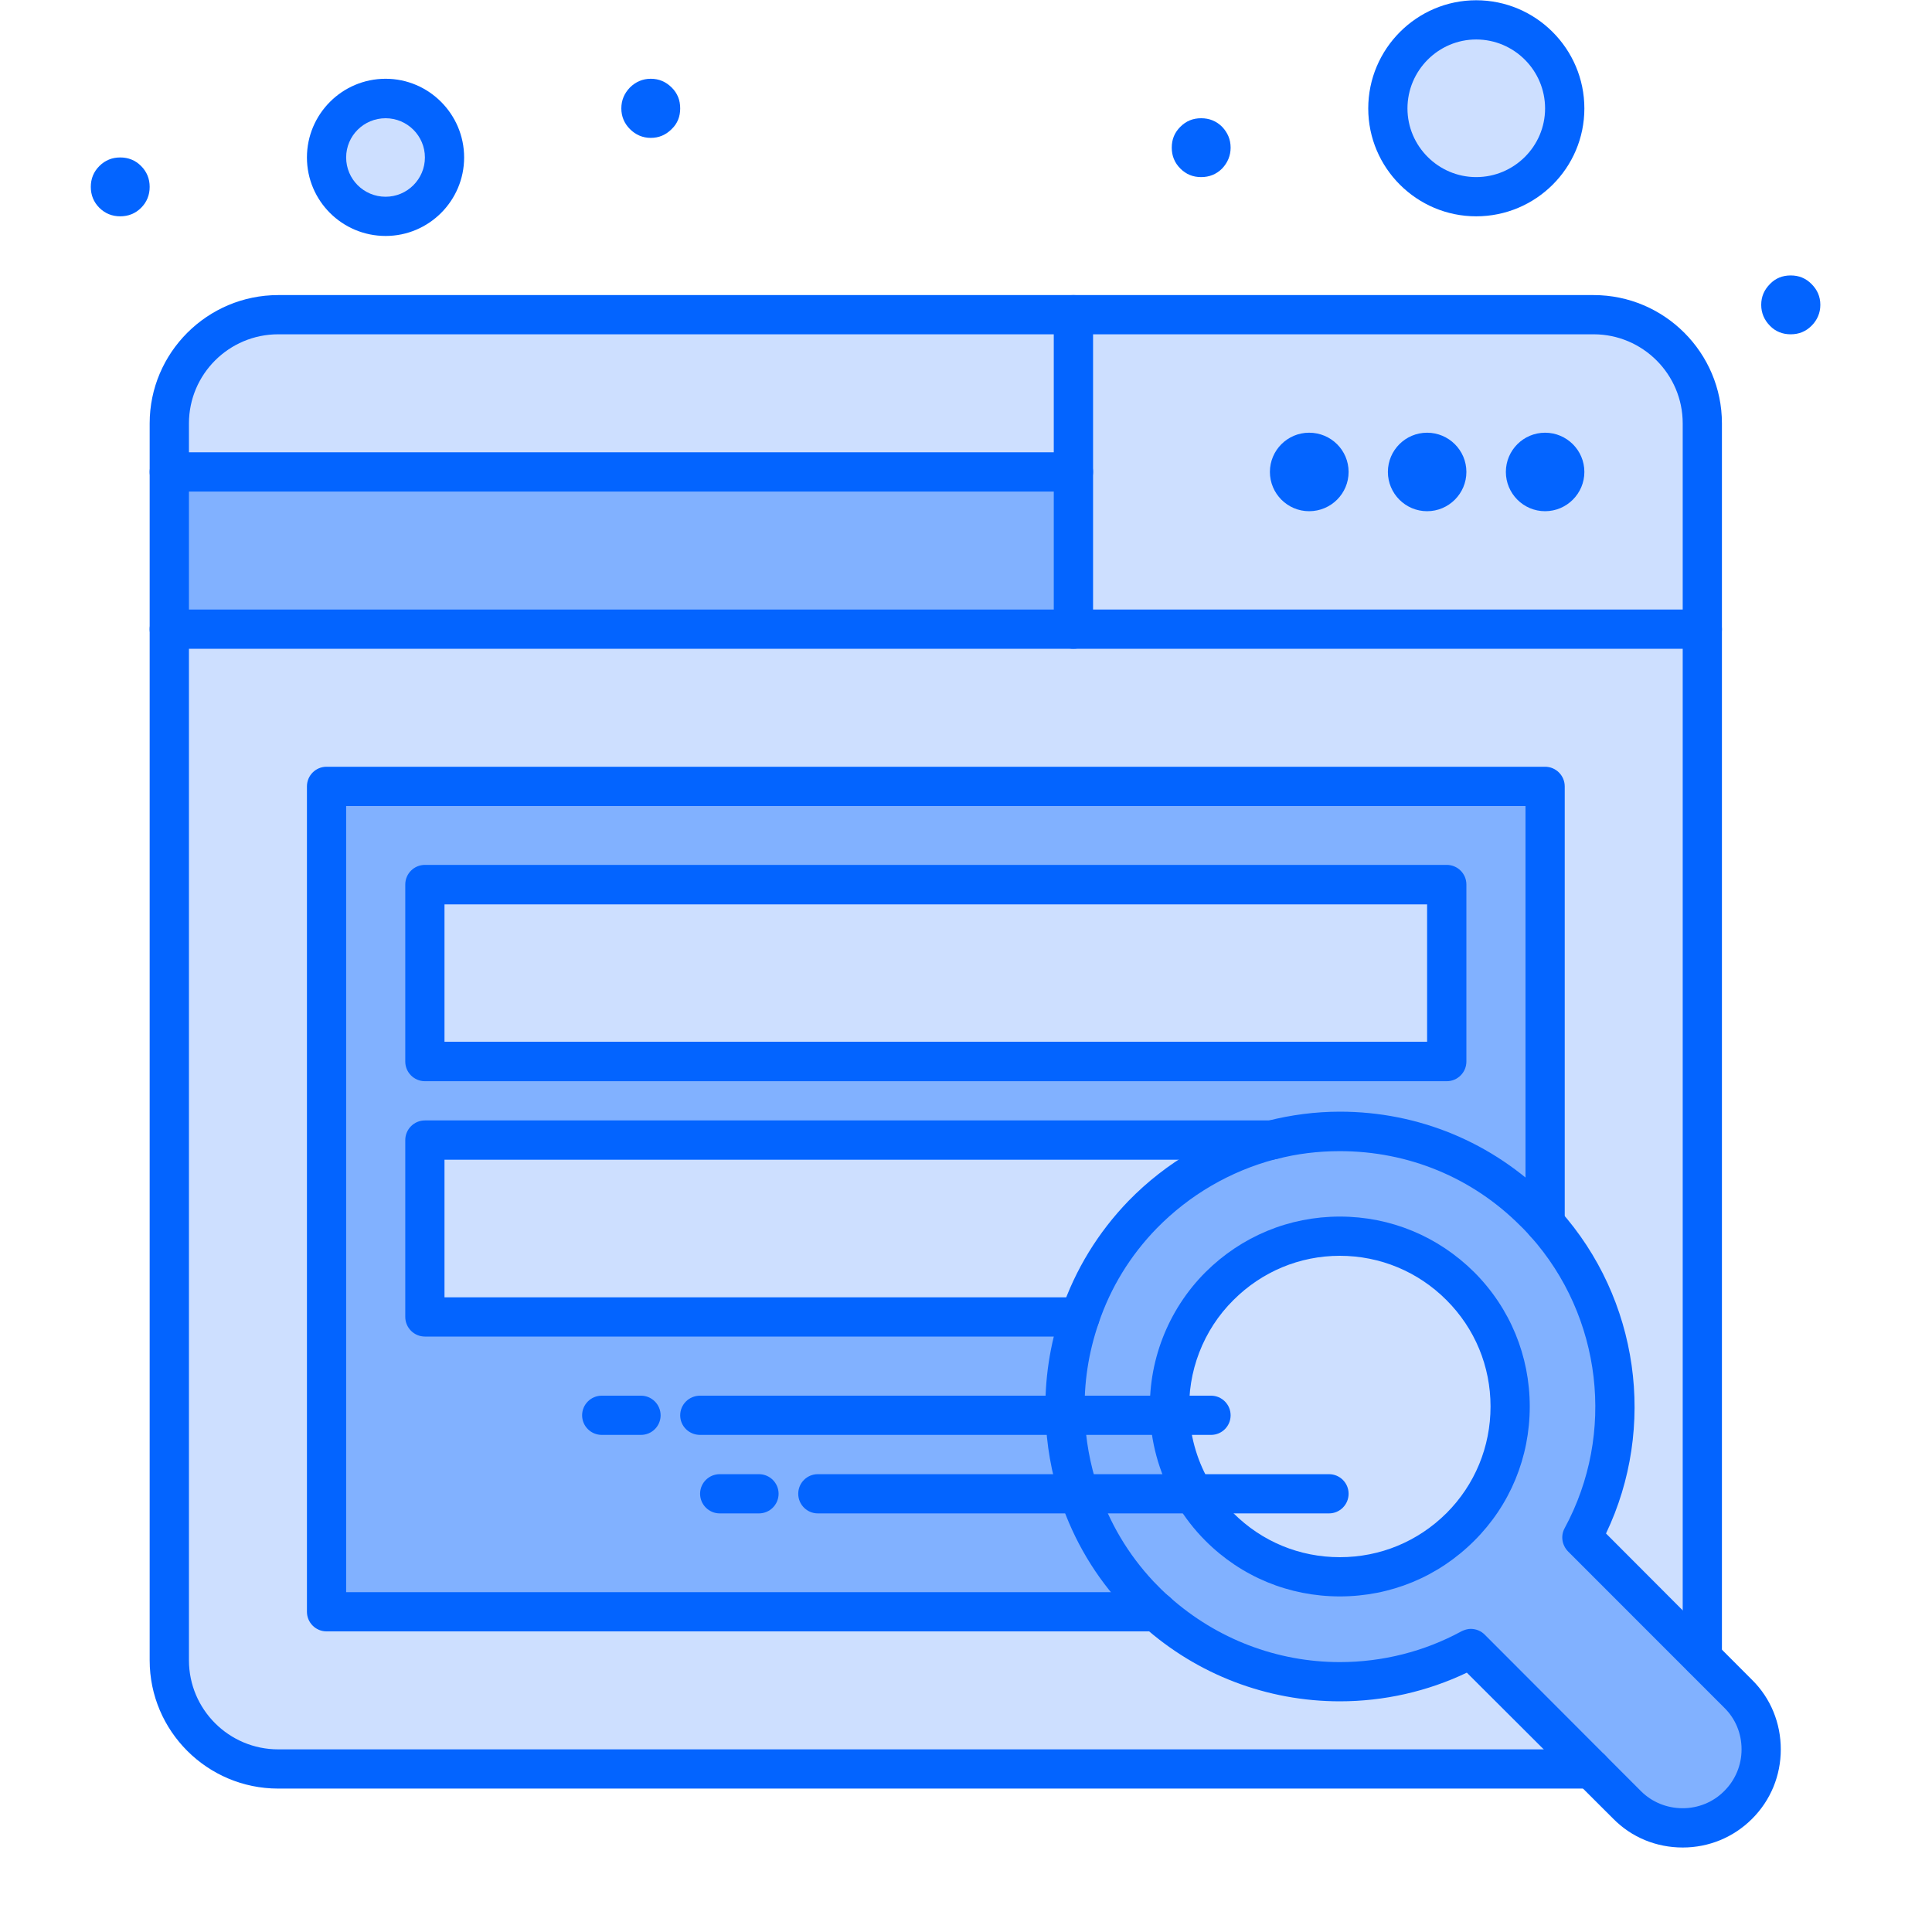
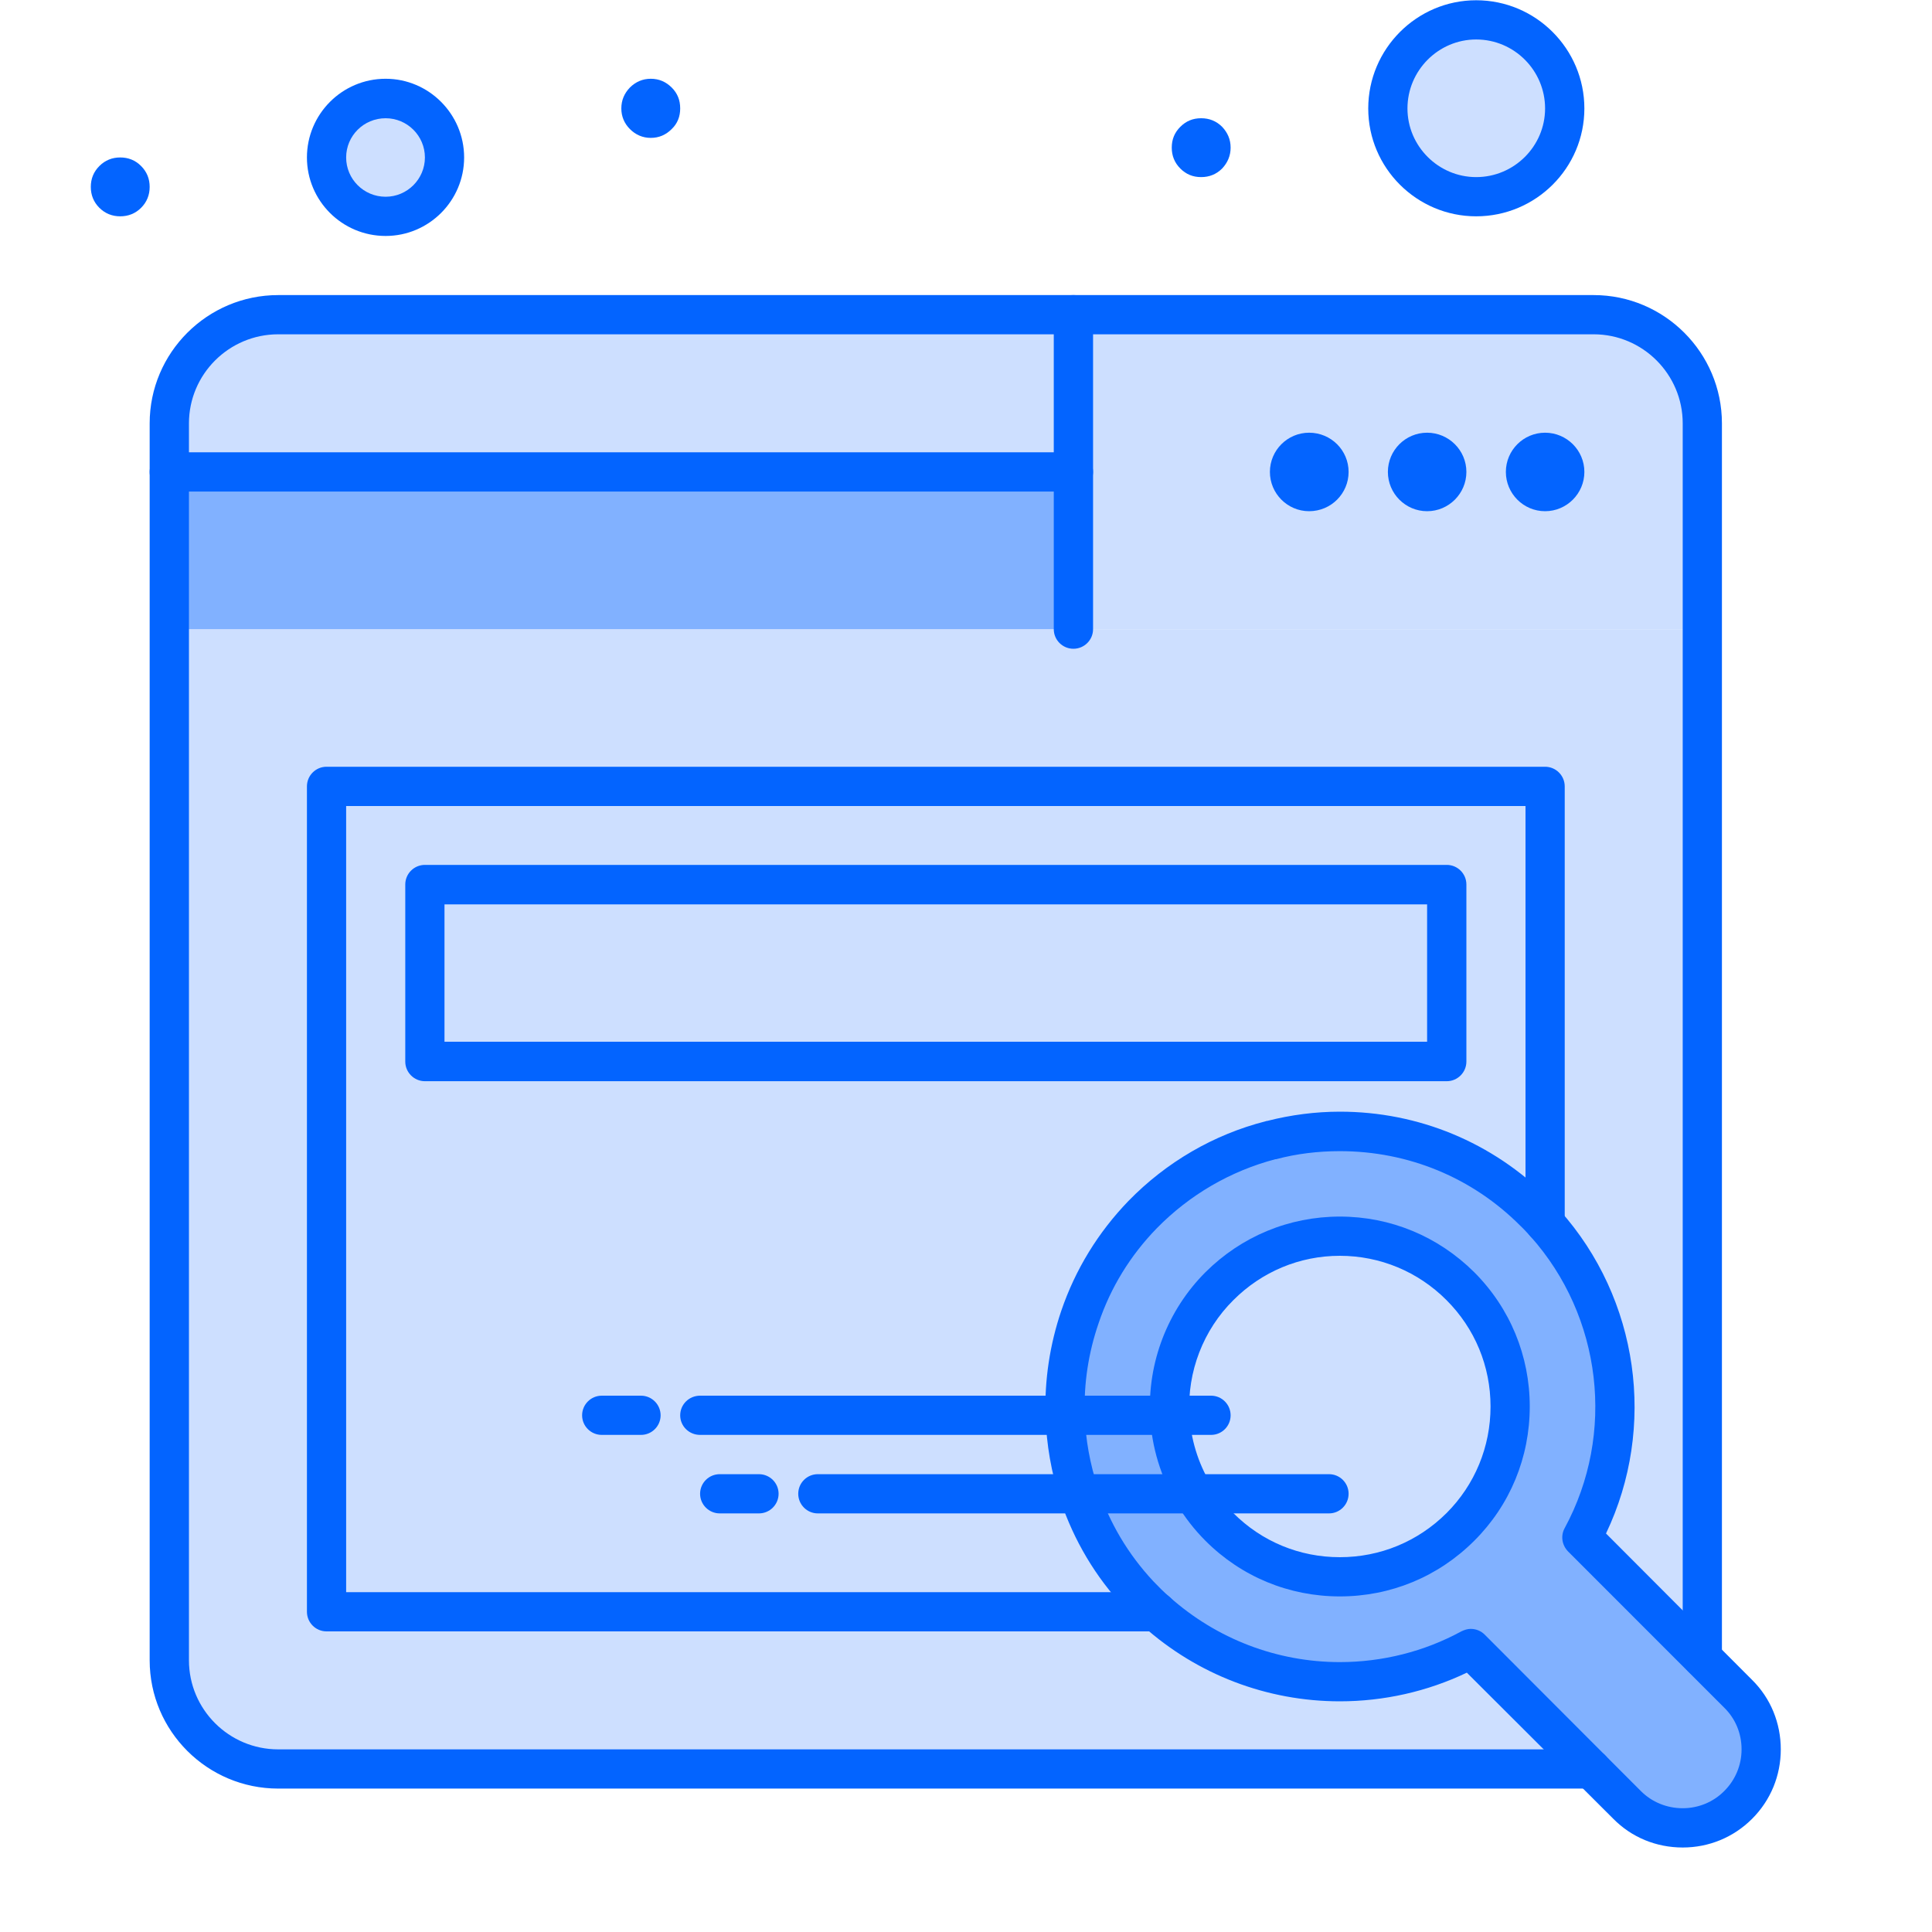
<svg xmlns="http://www.w3.org/2000/svg" width="40" zoomAndPan="magnify" viewBox="0 0 30 30" height="40" preserveAspectRatio="xMidYMid meet" version="1.2">
  <defs>
    <clipPath id="aa4ccfea11">
      <path d="M 27 4 L 28.266 4 L 28.266 6 L 27 6 Z M 27 4 " />
    </clipPath>
    <clipPath id="5512367edb">
      <path d="M 1.41 2 L 3 2 L 3 4 L 1.41 4 Z M 1.41 2 " />
    </clipPath>
  </defs>
  <g id="d85b6abab2">
    <path style=" stroke:none;fill-rule:nonzero;fill:#cddfff;fill-opacity:1;" d="M 16.668 9.77 L 2.629 9.77 L 2.629 25.781 C 2.629 26.711 3.387 27.469 4.32 27.469 L 24.746 27.469 C 25.676 27.469 26.434 26.711 26.434 25.781 L 26.434 9.77 Z M 16.668 9.77 " />
-     <path style=" stroke:none;fill-rule:nonzero;fill:#81b1ff;fill-opacity:1;" d="M 5.07 12.211 C 5.07 12.551 5.07 24.879 5.07 25.027 C 5.594 25.027 23.238 25.027 23.992 25.027 C 23.992 24.879 23.992 12.551 23.992 12.211 Z M 5.07 12.211 " />
    <path style=" stroke:none;fill-rule:nonzero;fill:#cddfff;fill-opacity:1;" d="M 22.922 0.309 C 23.684 0.309 24.297 0.922 24.297 1.684 C 24.297 2.441 23.684 3.055 22.922 3.055 C 22.164 3.055 21.551 2.441 21.551 1.684 C 21.551 0.922 22.164 0.309 22.922 0.309 Z M 22.922 0.309 " />
    <path style=" stroke:none;fill-rule:nonzero;fill:#cddfff;fill-opacity:1;" d="M 5.988 1.531 C 6.492 1.531 6.902 1.941 6.902 2.445 C 6.902 2.949 6.492 3.359 5.988 3.359 C 5.48 3.359 5.07 2.949 5.07 2.445 C 5.07 1.941 5.48 1.531 5.988 1.531 Z M 5.988 1.531 " />
    <path style=" stroke:none;fill-rule:nonzero;fill:#cddfff;fill-opacity:1;" d="M 6.598 17.703 L 19.738 17.703 C 19.004 17.891 18.309 18.277 17.742 18.863 C 17.289 19.328 16.965 19.871 16.77 20.449 L 6.598 20.449 Z M 6.598 17.703 " />
    <path style=" stroke:none;fill-rule:nonzero;fill:#cddfff;fill-opacity:1;" d="M 6.598 13.734 L 22.465 13.734 L 22.465 16.484 L 6.598 16.484 Z M 6.598 13.734 " />
    <path style=" stroke:none;fill-rule:nonzero;fill:#81b1ff;fill-opacity:1;" d="M 26.992 26.297 C 23.906 23.211 24.699 24.004 24.566 23.871 C 25.832 21.535 24.66 18.609 22.164 17.789 C 21.379 17.527 20.535 17.5 19.738 17.703 C 18.23 18.09 17.055 19.277 16.672 20.77 C 16.668 20.773 16.672 20.773 16.672 20.773 C 16.465 21.57 16.492 22.414 16.754 23.195 C 17.582 25.695 20.496 26.867 22.836 25.602 C 22.969 25.734 22.176 24.941 25.266 28.027 C 25.742 28.504 26.516 28.504 26.992 28.027 C 26.992 28.027 26.992 28.027 26.992 28.023 C 27.469 27.547 27.469 26.773 26.992 26.297 Z M 19.242 19.707 C 20.281 18.945 21.742 19.039 22.676 19.973 C 23.707 21.004 23.707 22.676 22.676 23.711 C 21.645 24.742 19.969 24.742 18.938 23.707 C 17.812 22.586 17.91 20.695 19.242 19.707 Z M 19.242 19.707 " />
-     <path style=" stroke:none;fill-rule:nonzero;fill:#cddfff;fill-opacity:1;" d="M 18.164 21.977 C 18.129 21.254 18.383 20.52 18.934 19.973 C 19.969 18.938 21.641 18.938 22.676 19.973 C 23.707 21.004 23.707 22.68 22.676 23.711 C 21.641 24.742 19.969 24.742 18.934 23.711 C 18.777 23.555 18.645 23.379 18.535 23.195 C 18.309 22.82 18.188 22.398 18.164 21.977 Z M 18.164 21.977 " />
    <path style=" stroke:none;fill-rule:nonzero;fill:#81b1ff;fill-opacity:1;" d="M 2.629 7.328 L 16.668 7.328 L 16.668 9.77 L 2.629 9.77 Z M 2.629 7.328 " />
    <path style=" stroke:none;fill-rule:nonzero;fill:#cddfff;fill-opacity:1;" d="M 16.668 4.887 L 16.668 7.328 L 2.629 7.328 L 2.629 6.574 C 2.629 5.641 3.387 4.887 4.32 4.887 Z M 16.668 4.887 " />
    <path style=" stroke:none;fill-rule:nonzero;fill:#cddfff;fill-opacity:1;" d="M 24.746 4.887 L 16.668 4.887 L 16.668 9.77 L 26.434 9.77 L 26.434 6.574 C 26.434 5.641 25.676 4.887 24.746 4.887 Z M 24.746 4.887 " />
    <g clip-rule="nonzero" clip-path="url(#aa4ccfea11)">
-       <path style=" stroke:none;fill-rule:nonzero;fill:#0364ff;fill-opacity:1;" d="M 28.266 4.734 C 28.266 4.859 28.219 4.969 28.129 5.059 C 28.039 5.148 27.934 5.191 27.805 5.191 C 27.68 5.191 27.57 5.148 27.484 5.059 C 27.395 4.969 27.348 4.859 27.348 4.734 C 27.348 4.605 27.395 4.5 27.484 4.41 C 27.57 4.32 27.68 4.277 27.805 4.277 C 27.934 4.277 28.039 4.32 28.129 4.41 C 28.219 4.5 28.266 4.605 28.266 4.734 Z M 28.266 4.734 " />
-     </g>
+       </g>
    <path style=" stroke:none;fill-rule:nonzero;fill:#0364ff;fill-opacity:1;" d="M 23.992 6.719 C 24.328 6.719 24.602 6.992 24.602 7.328 C 24.602 7.664 24.328 7.938 23.992 7.938 C 23.656 7.938 23.383 7.664 23.383 7.328 C 23.383 6.992 23.656 6.719 23.992 6.719 Z M 23.992 6.719 " />
    <path style=" stroke:none;fill-rule:nonzero;fill:#0364ff;fill-opacity:1;" d="M 22.16 6.719 C 22.496 6.719 22.77 6.992 22.77 7.328 C 22.77 7.664 22.496 7.938 22.16 7.938 C 21.824 7.938 21.551 7.664 21.551 7.328 C 21.551 6.992 21.824 6.719 22.16 6.719 Z M 22.16 6.719 " />
    <path style=" stroke:none;fill-rule:nonzero;fill:#0364ff;fill-opacity:1;" d="M 20.328 6.719 C 20.668 6.719 20.941 6.992 20.941 7.328 C 20.941 7.664 20.668 7.938 20.328 7.938 C 19.992 7.938 19.719 7.664 19.719 7.328 C 19.719 6.992 19.992 6.719 20.328 6.719 Z M 20.328 6.719 " />
    <path style=" stroke:none;fill-rule:nonzero;fill:#0364ff;fill-opacity:1;" d="M 19.109 2.293 C 19.109 2.418 19.062 2.527 18.977 2.617 C 18.887 2.707 18.777 2.75 18.652 2.75 C 18.523 2.75 18.418 2.707 18.328 2.617 C 18.238 2.527 18.195 2.418 18.195 2.293 C 18.195 2.164 18.238 2.059 18.328 1.969 C 18.418 1.879 18.523 1.836 18.652 1.836 C 18.777 1.836 18.887 1.879 18.977 1.969 C 19.062 2.059 19.109 2.164 19.109 2.293 Z M 19.109 2.293 " />
    <path style=" stroke:none;fill-rule:nonzero;fill:#0364ff;fill-opacity:1;" d="M 10.562 1.684 C 10.562 1.809 10.52 1.918 10.43 2.004 C 10.34 2.094 10.234 2.141 10.105 2.141 C 9.98 2.141 9.871 2.094 9.781 2.004 C 9.695 1.918 9.648 1.809 9.648 1.684 C 9.648 1.555 9.695 1.449 9.781 1.359 C 9.871 1.27 9.98 1.223 10.105 1.223 C 10.234 1.223 10.34 1.27 10.43 1.359 C 10.52 1.449 10.562 1.555 10.562 1.684 Z M 10.562 1.684 " />
    <g clip-rule="nonzero" clip-path="url(#5512367edb)">
      <path style=" stroke:none;fill-rule:nonzero;fill:#0364ff;fill-opacity:1;" d="M 2.324 2.902 C 2.324 3.027 2.281 3.137 2.191 3.227 C 2.102 3.316 1.992 3.359 1.867 3.359 C 1.742 3.359 1.633 3.316 1.543 3.227 C 1.453 3.137 1.41 3.027 1.41 2.902 C 1.41 2.777 1.453 2.668 1.543 2.578 C 1.633 2.488 1.742 2.445 1.867 2.445 C 1.992 2.445 2.102 2.488 2.191 2.578 C 2.281 2.668 2.324 2.777 2.324 2.902 Z M 2.324 2.902 " />
    </g>
-     <path style=" stroke:none;fill-rule:nonzero;fill:#0364ff;fill-opacity:1;" d="M 26.434 10.074 L 2.629 10.074 C 2.461 10.074 2.324 9.938 2.324 9.77 C 2.324 9.602 2.461 9.465 2.629 9.465 L 26.434 9.465 C 26.602 9.465 26.738 9.602 26.738 9.77 C 26.738 9.938 26.602 10.074 26.434 10.074 Z M 26.434 10.074 " />
    <path style=" stroke:none;fill-rule:nonzero;fill:#0364ff;fill-opacity:1;" d="M 16.668 7.633 L 2.629 7.633 C 2.461 7.633 2.324 7.496 2.324 7.328 C 2.324 7.16 2.461 7.023 2.629 7.023 L 16.668 7.023 C 16.836 7.023 16.973 7.16 16.973 7.328 C 16.973 7.496 16.836 7.633 16.668 7.633 Z M 16.668 7.633 " />
    <path style=" stroke:none;fill-rule:nonzero;fill:#0364ff;fill-opacity:1;" d="M 16.668 10.074 C 16.5 10.074 16.363 9.938 16.363 9.77 L 16.363 4.887 C 16.363 4.719 16.5 4.582 16.668 4.582 C 16.836 4.582 16.973 4.719 16.973 4.887 L 16.973 9.77 C 16.973 9.938 16.836 10.074 16.668 10.074 Z M 16.668 10.074 " />
    <path style=" stroke:none;fill-rule:nonzero;fill:#0364ff;fill-opacity:1;" d="M 17.961 25.332 L 5.07 25.332 C 4.902 25.332 4.766 25.195 4.766 25.027 L 4.766 12.211 C 4.766 12.043 4.902 11.906 5.07 11.906 L 23.992 11.906 C 24.16 11.906 24.297 12.043 24.297 12.211 L 24.297 18.996 C 24.297 19.164 24.16 19.301 23.992 19.301 C 23.824 19.301 23.688 19.164 23.688 18.996 L 23.688 12.516 L 5.375 12.516 L 5.375 24.723 L 17.961 24.723 C 18.129 24.723 18.266 24.859 18.266 25.027 C 18.266 25.195 18.129 25.332 17.961 25.332 Z M 17.961 25.332 " />
    <path style=" stroke:none;fill-rule:nonzero;fill:#0364ff;fill-opacity:1;" d="M 24.707 27.773 L 4.32 27.773 C 3.219 27.773 2.324 26.879 2.324 25.781 L 2.324 6.574 C 2.324 5.477 3.219 4.582 4.32 4.582 L 24.746 4.582 C 25.844 4.582 26.738 5.477 26.738 6.574 L 26.738 25.742 C 26.738 25.91 26.602 26.047 26.434 26.047 C 26.266 26.047 26.129 25.91 26.129 25.742 L 26.129 6.574 C 26.129 5.812 25.508 5.191 24.746 5.191 L 4.32 5.191 C 3.555 5.191 2.934 5.812 2.934 6.574 L 2.934 25.781 C 2.934 26.543 3.555 27.164 4.32 27.164 L 24.707 27.164 C 24.875 27.164 25.012 27.301 25.012 27.469 C 25.012 27.637 24.875 27.773 24.707 27.773 Z M 24.707 27.773 " />
    <path style=" stroke:none;fill-rule:nonzero;fill:#0364ff;fill-opacity:1;" d="M 20.805 24.789 C 20.016 24.789 19.277 24.484 18.719 23.926 C 18.547 23.754 18.395 23.559 18.273 23.352 C 18.027 22.941 17.883 22.473 17.859 21.992 C 17.816 21.16 18.129 20.344 18.719 19.754 C 19.277 19.199 20.016 18.891 20.805 18.891 C 21.594 18.891 22.332 19.199 22.891 19.754 C 23.449 20.312 23.754 21.055 23.754 21.84 C 23.754 22.629 23.449 23.371 22.891 23.926 C 22.332 24.484 21.594 24.789 20.805 24.789 Z M 20.805 19.5 C 20.18 19.5 19.594 19.746 19.152 20.188 C 18.684 20.652 18.434 21.301 18.469 21.961 C 18.488 22.34 18.602 22.715 18.797 23.039 C 18.895 23.203 19.012 23.359 19.152 23.496 C 19.594 23.938 20.18 24.18 20.805 24.18 C 21.43 24.18 22.016 23.938 22.461 23.496 C 22.902 23.055 23.145 22.465 23.145 21.84 C 23.145 21.215 22.902 20.629 22.461 20.188 C 22.02 19.746 21.43 19.5 20.805 19.5 Z M 20.805 19.5 " />
    <path style=" stroke:none;fill-rule:nonzero;fill:#0364ff;fill-opacity:1;" d="M 11.785 23.5 L 11.176 23.5 C 11.008 23.5 10.871 23.363 10.871 23.195 C 10.871 23.027 11.008 22.891 11.176 22.891 L 11.785 22.891 C 11.953 22.891 12.09 23.027 12.09 23.195 C 12.09 23.363 11.953 23.5 11.785 23.5 Z M 11.785 23.5 " />
    <path style=" stroke:none;fill-rule:nonzero;fill:#0364ff;fill-opacity:1;" d="M 20.637 23.5 L 12.699 23.5 C 12.531 23.5 12.395 23.363 12.395 23.195 C 12.395 23.027 12.531 22.891 12.699 22.891 L 20.637 22.891 C 20.805 22.891 20.941 23.027 20.941 23.195 C 20.941 23.363 20.805 23.5 20.637 23.5 Z M 20.637 23.5 " />
    <path style=" stroke:none;fill-rule:nonzero;fill:#0364ff;fill-opacity:1;" d="M 9.953 22.281 L 9.344 22.281 C 9.176 22.281 9.039 22.145 9.039 21.977 C 9.039 21.809 9.176 21.672 9.344 21.672 L 9.953 21.672 C 10.121 21.672 10.258 21.809 10.258 21.977 C 10.258 22.145 10.121 22.281 9.953 22.281 Z M 9.953 22.281 " />
    <path style=" stroke:none;fill-rule:nonzero;fill:#0364ff;fill-opacity:1;" d="M 18.805 22.281 L 10.871 22.281 C 10.699 22.281 10.562 22.145 10.562 21.977 C 10.562 21.809 10.699 21.672 10.871 21.672 L 18.805 21.672 C 18.973 21.672 19.109 21.809 19.109 21.977 C 19.109 22.145 18.973 22.281 18.805 22.281 Z M 18.805 22.281 " />
    <path style=" stroke:none;fill-rule:nonzero;fill:#0364ff;fill-opacity:1;" d="M 22.465 16.789 L 6.598 16.789 C 6.43 16.789 6.293 16.652 6.293 16.484 L 6.293 13.734 C 6.293 13.566 6.43 13.43 6.598 13.43 L 22.465 13.43 C 22.633 13.43 22.77 13.566 22.77 13.734 L 22.77 16.484 C 22.77 16.652 22.633 16.789 22.465 16.789 Z M 6.902 16.176 L 22.16 16.176 L 22.16 14.043 L 6.902 14.043 Z M 6.902 16.176 " />
-     <path style=" stroke:none;fill-rule:nonzero;fill:#0364ff;fill-opacity:1;" d="M 16.77 20.754 L 6.598 20.754 C 6.43 20.754 6.293 20.617 6.293 20.449 L 6.293 17.703 C 6.293 17.535 6.43 17.398 6.598 17.398 L 19.738 17.398 C 19.906 17.398 20.043 17.535 20.043 17.703 C 20.043 17.871 19.906 18.008 19.738 18.008 L 6.902 18.008 L 6.902 20.145 L 16.77 20.145 C 16.938 20.145 17.074 20.281 17.074 20.449 C 17.074 20.617 16.938 20.754 16.77 20.754 Z M 16.77 20.754 " />
    <path style=" stroke:none;fill-rule:nonzero;fill:#0364ff;fill-opacity:1;" d="M 26.129 28.688 C 25.719 28.688 25.336 28.531 25.051 28.242 L 22.777 25.973 C 22.164 26.266 21.488 26.418 20.805 26.418 C 19.676 26.418 18.594 26.004 17.754 25.254 C 17.656 25.164 17.559 25.07 17.465 24.969 C 17.012 24.488 16.676 23.922 16.465 23.293 C 16.324 22.871 16.25 22.43 16.234 21.984 C 16.219 21.426 16.301 20.879 16.48 20.352 C 16.699 19.711 17.051 19.137 17.523 18.648 C 18.109 18.047 18.844 17.617 19.656 17.41 C 19.66 17.406 19.668 17.406 19.676 17.406 C 20.043 17.312 20.426 17.262 20.805 17.262 C 22.027 17.262 23.176 17.738 24.043 18.605 C 24.105 18.668 24.164 18.73 24.219 18.793 C 25.449 20.168 25.727 22.16 24.938 23.812 L 27.207 26.086 C 27.496 26.371 27.652 26.758 27.652 27.164 C 27.652 27.57 27.496 27.953 27.207 28.242 C 26.918 28.531 26.535 28.688 26.129 28.688 Z M 22.836 25.293 C 22.918 25.293 22.996 25.324 23.055 25.383 L 25.48 27.812 C 25.652 27.984 25.883 28.078 26.129 28.078 C 26.371 28.078 26.602 27.984 26.773 27.812 C 26.949 27.637 27.043 27.406 27.043 27.164 C 27.043 26.918 26.949 26.688 26.773 26.516 L 24.348 24.09 C 24.254 23.992 24.23 23.848 24.297 23.727 C 25.09 22.262 24.875 20.441 23.766 19.199 C 23.715 19.145 23.668 19.09 23.609 19.035 C 22.863 18.285 21.867 17.875 20.805 17.875 C 20.473 17.875 20.137 17.914 19.816 18 C 19.812 18 19.809 18 19.805 18 C 19.105 18.184 18.469 18.555 17.961 19.074 C 17.551 19.496 17.246 19.992 17.059 20.547 C 16.902 21.004 16.828 21.48 16.844 21.965 C 16.855 22.352 16.926 22.734 17.047 23.102 C 17.227 23.645 17.516 24.133 17.91 24.555 C 17.988 24.637 18.074 24.723 18.16 24.797 C 18.891 25.449 19.828 25.809 20.805 25.809 C 21.465 25.809 22.117 25.645 22.691 25.332 C 22.738 25.309 22.789 25.293 22.836 25.293 Z M 22.836 25.293 " />
    <path style=" stroke:none;fill-rule:nonzero;fill:#0364ff;fill-opacity:1;" d="M 5.988 3.664 C 5.312 3.664 4.766 3.117 4.766 2.445 C 4.766 1.773 5.312 1.223 5.988 1.223 C 6.66 1.223 7.207 1.773 7.207 2.445 C 7.207 3.117 6.66 3.664 5.988 3.664 Z M 5.988 1.836 C 5.648 1.836 5.375 2.109 5.375 2.445 C 5.375 2.781 5.648 3.055 5.988 3.055 C 6.324 3.055 6.598 2.781 6.598 2.445 C 6.598 2.109 6.324 1.836 5.988 1.836 Z M 5.988 1.836 " />
    <path style=" stroke:none;fill-rule:nonzero;fill:#0364ff;fill-opacity:1;" d="M 22.922 3.359 C 22 3.359 21.246 2.609 21.246 1.684 C 21.246 0.758 22 0.004 22.922 0.004 C 23.848 0.004 24.602 0.758 24.602 1.684 C 24.602 2.609 23.848 3.359 22.922 3.359 Z M 22.922 0.613 C 22.336 0.613 21.855 1.094 21.855 1.684 C 21.855 2.27 22.336 2.75 22.922 2.75 C 23.512 2.75 23.992 2.27 23.992 1.684 C 23.992 1.094 23.512 0.613 22.922 0.613 Z M 22.922 0.613 " />
  </g>
</svg>